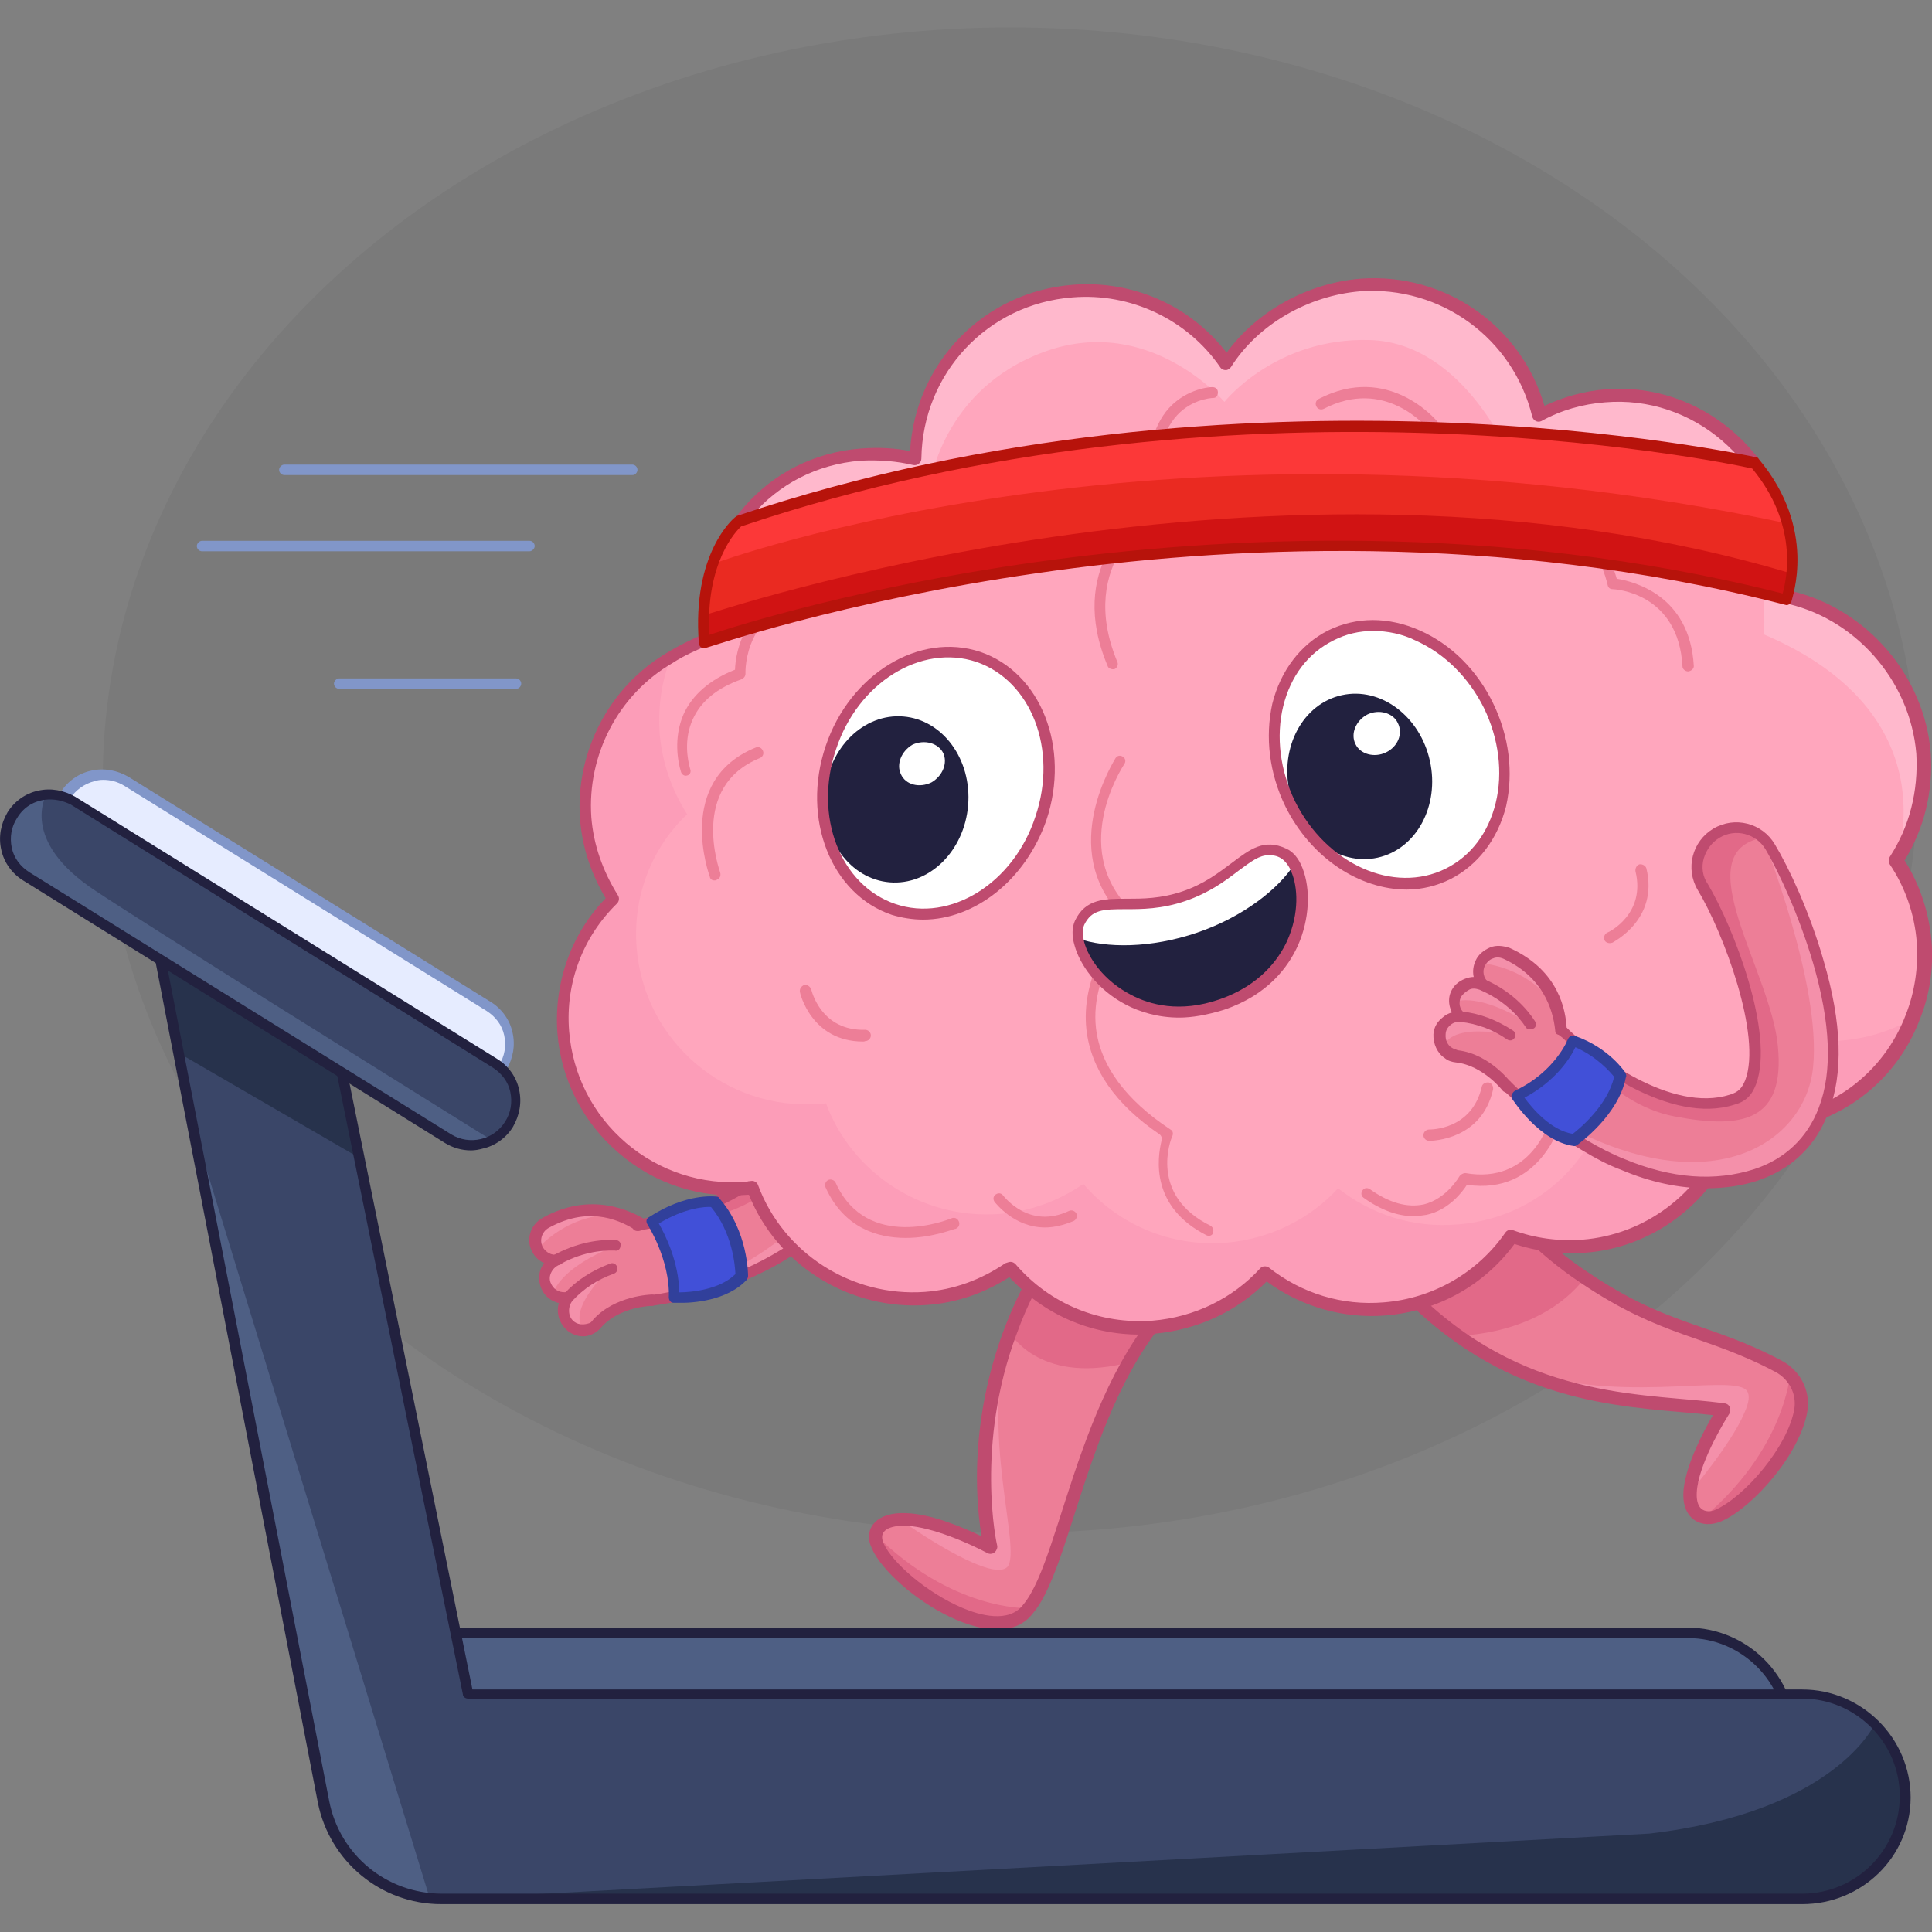
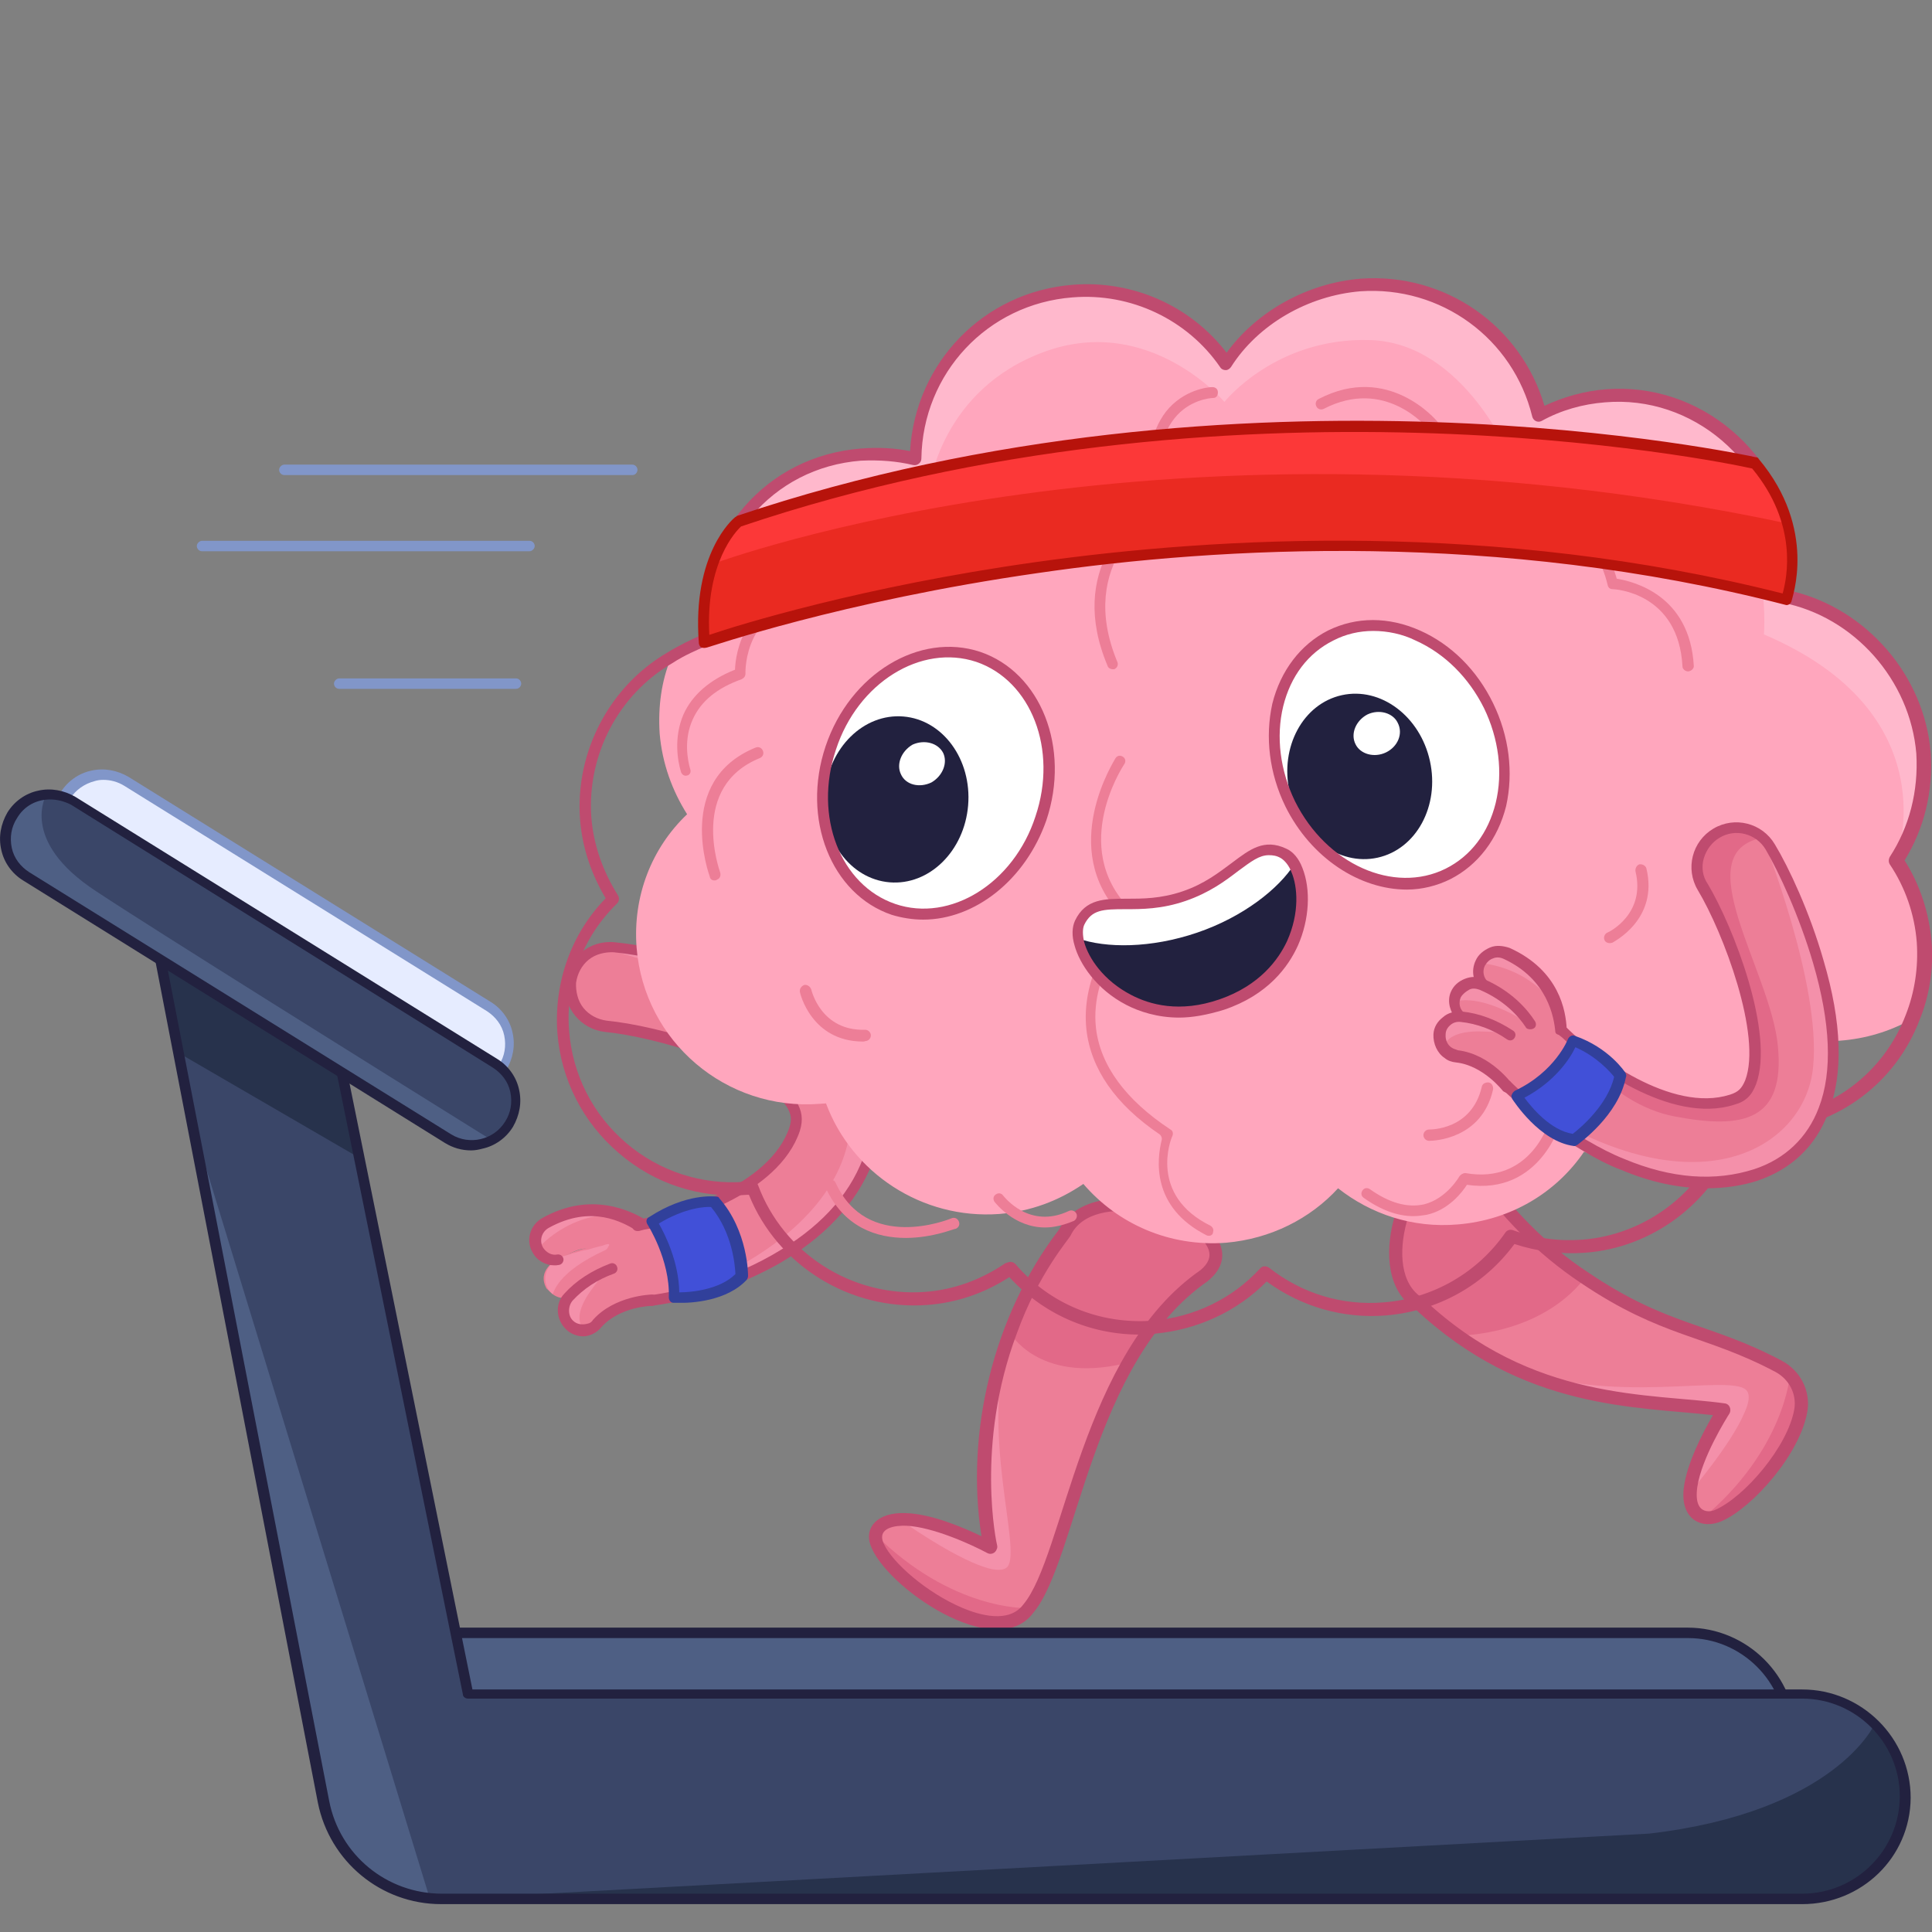
<svg xmlns="http://www.w3.org/2000/svg" id="uuid-a9a042ef-b861-49bf-bfb1-9b516c7da74b" x="0px" y="0px" viewBox="0 0 443.7 443.7" style="enable-background:new 0 0 443.7 443.7;" xml:space="preserve">
  <rect x="0" y="0" width="443.7" height="443.7" fill="#808080" stroke="none" />
  <style type="text/css">	.st0{opacity:5.000000e-02;}	.st1{fill:#ED7E97;}	.st2{fill:#F490AA;}	.st3{fill:#BF4B6F;}	.st4{fill:#E26988;}	.st5{fill:#4E5F84;}	.st6{fill:#22213F;}	.st7{fill:#3A4668;}	.st8{fill:#27324C;}	.st9{fill:#E6ECFF;}	.st10{fill:#8196C9;}	.st11{fill:#FC9DB8;}	.st12{fill:#FFA6BD;}	.st13{fill:#FFB8CC;}	.st14{fill:#FFFFFF;}	.st15{fill:#EA2A21;}	.st16{fill:#D11313;}	.st17{fill:#FC3838;}	.st18{fill:#B7130B;}	.st19{fill:#4150D8;}	.st20{fill:#31409B;}</style>
  <g id="uuid-3bb4532c-12d4-4bf1-9562-f7e819d2c813">
    <g id="uuid-a5fb80ef-7c6d-42d7-ab60-774e1227cd6d">
-       <ellipse class="st0" cx="232" cy="179.2" rx="208.4" ry="172.9" />
      <path class="st1" d="M411.2,315.3c-18.2-10.4-27.7-8.6-47.3-21.8c-8.6-5.8-17.4-13.8-25.3-25.4c-9.5-13.6-26.9,22.6-12.6,31.3   c25.7,24.2,53.1,22.1,70,24.4c-1.9,3-7.5,12.5-7.8,19.1c-0.1,2,0.3,3.9,1.6,5.2c0.3,0.4,0.7,0.6,1.1,0.7   C398.5,350.5,421.5,324.7,411.2,315.3L411.2,315.3z" />
      <path class="st1" d="M200.2,264.8c-3,9.2-9.9,17.2-20,23.3c-2.7,1.6-5.6,3.2-8.8,4.5c-10.5,4.6-20,6-20.4,6.2   c-4.9,0.7-9.6-2.6-10.4-7.5c-0.7-4.9,2.6-9.6,7.5-10.4c4.7-0.7,14.5-3.3,22.6-8.3c5.6-3.3,10.4-7.9,12.2-13.6   c0.7-2.2,0.6-3.9-0.7-5.8c-6.2-9.6-30.6-16.5-42.7-17.8c-5-0.4-8.6-4.9-8.1-9.9c0.4-3.9,3.3-7,6.9-7.9l0,0c1-0.3,2-0.3,3-0.1   c6,0.6,17.1,2.7,27.9,6.8c13.6,5,23.1,11.5,28.2,19.3C201.8,249.9,202.6,257.3,200.2,264.8L200.2,264.8z" />
      <path class="st1" d="M126.2,289.2c4.1,1,5.9-5.7,16.1-0.6c0.1,0-0.7,0.8,5.9-6.8c-7.6-7.6-29.8-3.1-24.9,5.2   C123.9,288.2,125,288.9,126.2,289.2L126.2,289.2z" />
      <path class="st1" d="M126.9,297.2c4.7,3.5,8.2-4.6,17-1.7c2.6-6.5,1.9-4.7,3.3-8.5c-0.1,0-9.1-3.5-19.3,2.3   c-0.1,0.1-4.7,2.4-2.4,6.6C126,296.4,126.5,296.8,126.9,297.2L126.9,297.2z" />
      <path class="st1" d="M134.5,305.6c3,0,5.5-6.6,15.4-6.8c6.2,0,5.9-9,0.1-9c-11.3,0-19.9,8.2-19.3,8.2   C128,300.8,130.3,306,134.5,305.6L134.5,305.6z" />
      <path class="st2" d="M123.3,287c0,0,7.2-9,19.7-8c-4.2-1.4-10.5-2.3-17.8,1.9C122.9,282,122,284.9,123.3,287z" />
      <path class="st2" d="M126.9,297.2c0.3-0.1,0.7-4.9,12.1-10.1c0.6-0.3,0.7-0.9,0.9-1.1c0.1-0.4-0.3-0.4-1.6,0.1   c-0.1,0-1.4,0.3-3.3,0.9l0,0c-0.9,0.1-1.9,0.4-2.9,0.7l0,0c-0.3,0.1-0.7,0.1-1,0.3c-1.4,0.4-3,0.9-4.6,1.3c0.6,0.1,1.2,0.1,1.7,0   c-0.1,0.1-0.4,0.3-0.7,0.4c-2.2,1.3-2.9,4-1.7,6.2C126,296.4,126.5,296.8,126.9,297.2L126.9,297.2z" />
      <path class="st2" d="M134.5,305.6c-3-2.3-0.7-6.8,1.7-9.9l0,0c1.4-2,3-3.5,3-3.6l-6,4.7l0,0l-3.3,2.6c-0.7,1.7-0.3,3.7,1.1,5   C131.9,305.3,133.2,305.7,134.5,305.6L134.5,305.6z" />
      <path class="st3" d="M127.3,290.6c-2,0-4-1.1-5-3c-1.6-2.7-0.6-6.3,2.3-7.9c11.1-6.2,20.3-1.6,23.6,0.4c0.6,0.4,0.1,0.7-0.1,1.3   c-0.4,0.6-1.5,1.4-2.1,1.1c-2.9-1.7-10.1-6-20-0.5c-1.6,0.9-2.2,2.9-1.3,4.5c0.7,1.1,2,1.9,3.3,1.6c0.7-0.1,1.3,0.4,1.4,1   c0.1,0.7-0.4,1.3-1,1.4C127.9,290.6,127.6,290.6,127.3,290.6L127.3,290.6z" />
-       <path class="st3" d="M129.6,299.4c-2,0-4-1.1-5-2.9c-0.7-1.3-1-2.9-0.6-4.5c0.4-1.4,1.3-2.7,2.7-3.5c5.9-3.3,11.2-3.9,14.7-3.7   c0.7,0,1.3,0.6,1.1,1.3c0,0.7-0.6,1.3-1.3,1.1c-3.2-0.1-7.9,0.4-13.2,3.5c-0.7,0.4-1.3,1.1-1.6,2s-0.1,1.7,0.3,2.4   c0.7,1.3,2.2,1.9,3.6,1.6c0.7-0.1,1,0.2,1.2,0.9s-0.9,1.6-1.6,1.7C129.5,299.2,130.1,299.4,129.6,299.4L129.6,299.4z" />
      <path class="st3" d="M133.9,306.9c-1.4,0-2.9-0.6-3.9-1.6c-2.3-2.2-2.6-5.9-0.4-8.2c2.7-3,6.3-5.3,10.5-6.9   c0.7-0.3,1.4,0.1,1.6,0.7c0.3,0.7-0.1,1.4-0.7,1.6c-3.9,1.4-7,3.5-9.5,6.2c-1.1,1.3-1.1,3.5,0.1,4.6c0.9,0.9,2.2,1,3.3,0.7   c0.6-0.1,1-0.4,1.3-0.9c5-5.6,13.4-5.8,13.5-5.8l0,0c0.7,0,1.3,0.6,1.3,1.3s-0.6,1.3-1.3,1.3l0,0c0,0-7.3,0.1-11.6,4.9   C137.5,305.6,135.9,306.9,133.9,306.9L133.9,306.9z" />
-       <path class="st4" d="M178.2,271.8c-11.8,10.9-29.9,8.9-29.9,8.9c4.7-0.7,14.5-3.3,22.6-8.3c5.6-3.3,10.4-7.9,12.2-13.6   c0.7-2.2,0.6-3.9-0.7-5.8c-6.2-9.6-30.6-16.5-42.7-17.8c-5-0.4-8.6-4.9-8.1-9.9c0.4-3.9,3.3-7,6.9-7.9   c-8.1,16.2,25.7,16.7,40.7,25.6C194,252,190,261,178.2,271.8L178.2,271.8z" />
      <path class="st2" d="M200.2,264.8c-3,9.2-9.9,17.2-20,23.3c-2.7,1.6-5.6,3.2-8.8,4.5c-10.5,4.6-20,6-20.4,6.2   c48-15.7,51.2-46.3,36.8-59.2c-14.2-12.8-48.9-21.8-49.4-21.8c1-0.3,2-0.3,3-0.1c6,0.6,17.1,2.7,27.9,6.8   c13.6,5,23.1,11.5,28.2,19.3C201.8,250,202.6,257.3,200.2,264.8L200.2,264.8z" />
      <path class="st3" d="M147.2,299.4c-0.6,0,1.6,0.3,1.4-0.3c-0.1-0.7,0.4-1.6,1.1-1.7c1.1-0.1,11.1-1.6,21.1-5.9   c3-1.3,6-2.9,8.6-4.5c9.9-6,16.5-13.6,19.4-22.7c2.3-7,1.4-14.1-2.6-20.3c-4.9-7.5-14.1-13.8-27.6-18.7c-10.8-3.9-21.6-6-27.6-6.6   c-2-0.1-4.2,0.4-5.8,1.7s-2.6,3.2-2.9,5.3c-0.1,2,0.4,4.2,1.7,5.8s3.2,2.6,5.3,2.9c11.5,1.1,36.8,7.9,43.5,18.4   c1.4,2.3,1.7,4.3,0.9,6.9c-4.9,14.7-27.4,21.4-35.8,22.7l-1.1,0.3c-0.7,0.1-1.4-0.1-1.6-0.9c-0.1-0.7,0.1-1.4,0.9-1.6   c0.4-0.1,1-0.3,1.4-0.3c7.9-1.3,29.3-7.5,33.8-21c0.6-1.9,0.4-3-0.6-4.7c-5.9-9.1-30.3-16.1-41.7-17.2c-5.6-0.6-9.8-5.6-9.2-11.4   c0.6-5.6,5.6-9.8,11.4-9.2c6.2,0.6,17.2,2.7,28.2,6.8c13.9,5.2,23.7,11.8,28.7,19.7c4.4,6.9,5.5,14.7,2.9,22.4   c-3.2,9.5-10.2,17.7-20.6,24c-2.7,1.7-5.8,3.2-8.9,4.6c-10.2,4.5-20.8,5.9-22,6C149.9,299.8,147.3,299.4,147.2,299.4L147.2,299.4z   " />
      <path class="st1" d="M244.5,283.1c-5.8,7.5-9.8,15.2-12.5,22.7c-9.9,26.3-4.6,49.4-4.6,49.4c-0.1,0.3-19.9-10.8-25.7-4.3   c-4.7,7.1,25.8,30,34.5,18.4c9.6-11.4,13.2-57.8,40.4-76.5C289.4,282.3,251.6,268.2,244.5,283.1L244.5,283.1z" />
      <path class="st2" d="M231.8,306c-6.9,23.1,2.9,49.6-0.4,53.8c-0.9,1-2.9,0.9-5.3,0.1c-7.5-2.4-19.4-10.9-19.4-10.9   c7.5-0.4,19.1,5.6,20.7,6.5C227.2,355.4,222,332.3,231.8,306L231.8,306L231.8,306z" />
      <path class="st4" d="M200.9,352.3c-1.1,7.6,26.9,28.3,35.1,17.1c-0.1,0-0.3-0.1-0.3-0.1S218.6,369.9,200.9,352.3L200.9,352.3z" />
      <path class="st4" d="M276.5,292.9c-7.9,6.6-13.9,13.5-18.5,20.3c-19.7,4.5-26.1-7.2-26.1-7.2c2.7-7.5,6.8-15.2,12.5-22.7   C251.6,268.2,289.4,282.3,276.5,292.9z" />
      <path class="st4" d="M363.9,293.6L363.9,293.6c-10.4,13.2-28.7,13.1-28.7,13.1c-3.2-2.2-6.2-4.6-9.2-7.3   c-14.2-8.8,3.2-45,12.6-31.3C346.5,279.7,355.1,287.7,363.9,293.6z" />
      <path class="st2" d="M347.5,313.9c22.4,9,49.6,1.6,53.5,5.3c1,1,0.7,2.9-0.4,5.3c-3,7.2-12.6,18.4-12.6,18.4   c0.3-7.5,7.3-18.5,8.3-20C396.2,322.9,372.8,326,347.5,313.9L347.5,313.9L347.5,313.9z" />
      <path class="st4" d="M390.9,348.8c7.5,1.9,30.6-24.1,20.3-33.5c-0.1,0.1-0.1,0.3-0.1,0.3S410,332.9,390.9,348.8L390.9,348.8z" />
      <path class="st3" d="M208.1,347.5c5.8,0.2,12.9,3.2,17.3,5.3c-3.7-23.6,2.6-50.6,17.8-70.4c6.6-13.1,34-6.1,37.2,3.9   c0.6,2,0.6,4.9-2.9,7.8c0,0-0.1,0-0.1,0.1c-26.8,18.5-30,64.2-40.1,76.2c-8.6,11.6-34.1-6-37.4-15.6   C198.5,350.9,201.4,347.2,208.1,347.5L208.1,347.5z M203,354.6c2,4.3,9.8,11.2,18.1,14.7c3.8,1.6,10.6,3.6,13.9-0.8   c9.4-11.1,13.2-57.8,40.7-76.8c1.8-1.5,2.4-3,1.9-4.6c-2.5-7.7-26.6-14-31.7-3.4c-0.4,0.9-7.4,8.7-12.4,22.6   c-9.6,25.5-4.6,48.4-4.5,48.6c0.1,0.4,0,0.7-0.1,0.9c-0.3,0.9-1.3,1.3-2.1,0.9c-3.9-2.1-12.6-6-18.6-6.3   C205.7,350.3,201.2,350.8,203,354.6L203,354.6z" />
      <path class="st3" d="M386.7,341.7c0.7-5.6,4.3-12.6,6.7-16.7c-17.5-2-43.6-1.1-68.4-24.4c-12.6-8-2.9-34.6,7.3-36.9   c2-0.5,5-0.2,7.5,3.5c7,10.2,15.3,18.7,24.9,25c18.5,12.5,27.7,11.4,44.5,20.3c4.3,2.3,6.6,6.9,5.9,11.5l0,0   c-1.6,9.9-12.6,22.2-19.6,25.3C390.9,351.4,385.8,349,386.7,341.7L386.7,341.7z M332.9,266.6c-7.8,1.8-16.4,25.2-6.2,31.5   c0.1,0,0.2,0.1,0.2,0.2c25.1,23.7,52.1,21.6,69.2,24c1.1,0.1,1.6,1.4,1.1,2.3c-0.7,1.1-6.4,10.2-7.4,16.9c-1,7.2,3.9,5.4,4,5.3   c6.8-2.9,16.9-14.7,18.3-23.3l0,0c0.5-3.4-1.2-6.7-4.3-8.4c-16.4-8.7-26-7.8-44.8-20.5c-9.9-6.6-18.5-15.3-25.7-25.8   C336.2,267.3,334.8,266.2,332.9,266.6L332.9,266.6z" />
      <path class="st5" d="M387.7,422.3l-297.2-8.5c-0.4,0-8.5-14.7-8.5-15.1L79.2,376c0-0.4,0.4-0.9,0.9-0.9h307.7   c13.1,0,23.6,10.5,23.6,23.6l0,0C411.3,411.6,400.7,422.3,387.7,422.3L387.7,422.3z" />
      <path class="st6" d="M387.7,423.4L387.7,423.4l-297.2-8.5l0,0c-0.9,0-1,0-5.5-8c-4.3-7.6-4.3-8-4.3-8.3L77.9,376   c0-1.3,0.9-2.2,2-2.2h307.7c13.6,0,24.9,11.1,24.9,24.9S401.4,423.4,387.7,423.4L387.7,423.4z M91.1,412.5l296.6,8.5   c12.4,0,22.4-10.1,22.4-22.4s-10.1-22.4-22.4-22.4H80.5l2.7,22.1C83.8,399.8,89.7,410.3,91.1,412.5L91.1,412.5z" />
      <path class="st7" d="M437.5,412.6c0,13.1-10.6,23.6-23.6,23.6H101.3c-0.9,0-1.7,0-2.7-0.1C86.5,435,76.6,426,74.2,414L43.8,257.4   l-3-15.7l-4.2-21.3l40.1,18.1l5.5,27.3l25,123.1h306.4c6.5,0,12.4,2.6,16.7,6.9C434.7,400.1,437.4,406,437.5,412.6L437.5,412.6z" />
      <polygon class="st8" points="82.5,265.9 41,241.8 36.9,220.5 77,238.6   " />
      <path class="st8" d="M437.5,412.6c0,13.1-10.6,23.6-23.6,23.6H101.3l277.5-15.1c42.7-5,51.7-25.1,51.7-25.1   C434.7,400.1,437.4,406,437.5,412.6L437.5,412.6z" />
      <path class="st5" d="M98.7,436c-12.1-1.1-22-10.1-24.4-22.1L44,257.4L98.7,436z" />
      <path class="st6" d="M413.9,437.3H101.3c-13.8,0-25.6-9.8-28.3-23.3L35.7,220.8c-0.1-0.4,0.1-0.9,0.4-1.1s0.9-0.3,1.3-0.1   l40.1,18.1c0.3,0.1,0.6,0.4,0.7,0.9L108.5,388h305.4c13.6,0,24.9,11.1,24.9,24.9C438.7,426.6,427.5,437.3,413.9,437.3L413.9,437.3   z M38.5,222.6l37.1,191c2.4,12.4,13.2,21.3,25.9,21.3h312.4c12.4,0,22.4-10.1,22.4-22.4s-10.1-22.4-22.4-22.4H107.5   c-0.6,0-1.2-0.4-1.2-1L75.9,239.4L38.5,222.6L38.5,222.6z" />
      <path class="st9" d="M101.5,248.5l-83.2-51.7c-4.7-3-6.3-9.3-3.3-14.1l0,0c3-4.7,9.3-6.3,14.1-3.3l83.2,51.7   c4.7,3,6.3,9.3,3.3,14.1l0,0C112.5,250,106.2,251.4,101.5,248.5L101.5,248.5z" />
      <path class="st10" d="M106.8,251.2c-2,0-4.2-0.6-6-1.7l-83.2-51.7c-5.3-3.3-7-10.4-3.7-15.8c1.6-2.6,4.2-4.4,7-5   c3-0.7,6-0.1,8.6,1.4l83.2,51.7c2.6,1.6,4.4,4.2,5,7c0.7,3,0.1,6-1.4,8.6C114.4,249.2,110.7,251.2,106.8,251.2L106.8,251.2z    M23.7,179.1c-0.7,0-1.4,0.1-2,0.3c-2.3,0.6-4.3,2-5.6,4s-1.7,4.4-1.1,6.8c0.6,2.3,2,4.3,4,5.6l83.2,51.7l0,0   c2,1.3,4.4,1.7,6.8,1.1s4.3-2,5.6-4c1.3-2,1.7-4.4,1.2-6.8s-2-4.3-4-5.6l-83.2-51.7C27,179.5,25.3,179.1,23.7,179.1L23.7,179.1z" />
      <path class="st7" d="M117,258.1c-1,1.6-2.4,2.9-4,3.7c-1.4,0.7-3,1.1-4.6,1.1c-1.9,0-3.7-0.4-5.3-1.6L6.2,201.2   c-4.7-3-6.3-9.3-3.3-14.1c1.7-2.9,4.7-4.4,7.8-4.7h0.9c1.9,0,3.7,0.4,5.3,1.6l96.9,60.2C118.4,247.1,120,253.3,117,258.1   L117,258.1z" />
      <path class="st5" d="M113,261.9c-1.4,0.7-3,1.1-4.6,1.1c-1.9,0-3.7-0.4-5.3-1.6L6.2,201.2c-4.7-3-6.3-9.3-3.3-14.1   c1.7-2.9,4.7-4.4,7.8-4.7c0,0-6.5,10.6,11.4,22.3C34.9,213.2,86.2,245.2,113,261.9L113,261.9z" />
      <path class="st6" d="M108.2,264.2c-2.2,0-4.2-0.6-6-1.7L5.3,202.2c-2.6-1.6-4.4-4.2-5-7c-0.7-3-0.1-6,1.4-8.6c1.6-2.6,4.2-4.4,7-5   c3-0.7,6-0.1,8.6,1.4l96.9,60.2c2.6,1.6,4.4,4.2,5,7c0.7,3,0.1,6-1.4,8.6c-1.6,2.6-4.2,4.4-7,5C110.1,264,109.1,264.2,108.2,264.2   L108.2,264.2z M11.5,183.6c-3,0-5.9,1.4-7.6,4.3c-1.3,2-1.7,4.4-1.2,6.8s2,4.3,4,5.6l96.9,60.2l0,0c4.2,2.6,9.8,1.3,12.4-2.9   c1.3-2,1.7-4.4,1.2-6.8s-2-4.3-4-5.6l-96.9-60.4C14.7,184,13.1,183.6,11.5,183.6z" />
-       <path class="st11" d="M129.5,237c1.7,21.6,20.6,37.7,42.1,35.9c0.4,0,1-0.1,1.4-0.1c5.9,16,22,26.7,39.8,25.4   c7.2-0.6,13.6-3,19.3-6.9c7.9,9.2,19.8,14.5,32.8,13.5c10.2-0.9,19.3-5.5,25.7-12.5c7.5,5.9,17.1,9.2,27.5,8.3   c12.2-1,22.6-7.3,29-16.7c5.2,1.9,10.8,2.7,16.7,2.3c15.4-1.1,28-11.2,33.3-24.7c0.4-1,0.7-2.2,1.1-3.2l0,0c1,0.1,2.2,0.1,3.3,0.3   c1.6,0,3,0,4.6-0.1c15.5-1.3,28.2-11.2,33.3-24.9c2.2-5.3,3-11.2,2.6-17.2c-0.6-6.9-2.9-13.4-6.5-18.7c4.6-7,6.9-15.5,6.3-24.6   c-1.4-18-14.8-32.1-31.6-35.4c0.7-3.4,1-7.2,0.7-10.9c-1.7-21.6-20.5-37.7-42.1-35.9c-5.5,0.4-10.6,2-15.2,4.5   c-4.5-18.4-21.7-31.3-41.1-29.9c-12.8,1-24.4,8.1-30.9,18.1l0,0c-7.6-11.1-20.8-17.8-35.2-16.7c-20.4,1.6-35.8,18.5-36.1,38.5   c-4-1-8.2-1.3-12.5-1c-21.6,1.7-37.6,20.5-35.9,42.1c0,0.3,0,0.6,0.1,1c-2.9,0.9-5.8,2.2-8.2,3.6c-12.5,7.3-20.4,21.4-19.3,36.8   c0.6,6.9,2.9,13.1,6.3,18.5C132.9,214.4,128.6,225.3,129.5,237L129.5,237z" />
      <path class="st12" d="M146.2,217.6c1.7,21.6,20.6,37.6,42.1,35.9c0.4,0,1-0.1,1.4-0.1c5.9,15.9,22,26.7,39.8,25.4   c7.2-0.6,13.6-3,19.3-6.9c7.9,9.2,19.8,14.5,32.8,13.5c10.2-0.9,19.3-5.5,25.7-12.5c7.5,5.9,17.1,9.2,27.5,8.3   c12.2-1,22.6-7.3,29-16.7c5.2,1.9,10.8,2.7,16.7,2.3c6.2-0.4,11.8-2.3,16.7-5.3c1.6-0.9,3-1.9,4.5-3c6.3-5,11.1-11.9,13.4-19.7   l0,0c2.9,0.3,5.8,0.4,8.6,0.1c5.8-0.6,11.2-2.4,16-5.2c2.2-5.3,3-11.2,2.6-17.2c-0.6-6.9-2.9-13.4-6.5-18.7l0,0   c4.6-7,6.9-15.5,6.3-24.6c-1.4-18-14.8-32.1-31.6-35.4c0.7-3.4,1-7.2,0.7-10.9c-1.7-21.6-20.5-37.7-42.1-35.9   c-5.5,0.4-10.6,2-15.2,4.4c-4.5-18.4-21.7-31.3-41.1-29.9c-12.8,1-23.6,8.1-30,18.1h-0.9c-7.6-11.1-20.8-17.8-35.2-16.7   c-20.4,1.6-35.8,18.5-36.1,38.5c-4-1-8.2-1.3-12.5-1c-21.6,1.7-37.6,20.5-35.9,42.1l0,0c0,0.3,0,0.6,0.1,1   c-2.9,0.9-5.8,2.2-8.2,3.6c-2.2,5.3-3,11.2-2.6,17.4c0.6,6.9,2.9,13.1,6.3,18.5C149.6,194.8,145.3,205.9,146.2,217.6L146.2,217.6z   " />
      <path class="st13" d="M161.7,146.6c9.8-43.1,51.7-34.6,51.7-34.6s2.7-22.7,26.7-31.3s41.1,11.6,41.1,11.6s11.8-14.9,33.5-14.2   s32.5,27.6,32.5,27.6s17.8-7.8,39.1,1.3c21.4,9.2,18.8,38.7,18.8,38.7c42.8,18.2,30.5,51.6,30.3,52c4.6-7,6.9-15.5,6.3-24.6   c-1.4-18-14.8-32.1-31.6-35.4c0.7-3.4,1-7.2,0.7-10.9c-1.7-21.6-20.5-37.7-42.1-35.9c-5.5,0.4-10.6,2-15.2,4.4   C349,76.9,331.8,64,312.4,65.4c-12.8,1-23.6,8.1-30,18.1h-0.9c-7.6-11.1-20.8-17.8-35.2-16.7c-20.4,1.6-35.8,18.5-36.1,38.5   c-4-1-8.2-1.3-12.5-1C176.1,106.2,160,125.1,161.7,146.6L161.7,146.6z" />
      <path class="st3" d="M261.7,306.5c-11.4,0-22.1-4.7-29.9-13.2c-5.7,3.7-12.1,5.9-18.9,6.4c-17.7,1.3-34.4-9.1-40.9-25.3   c-0.1,0-0.3,0-0.4,0c-10.8,0.9-21.3-2.5-29.5-9.6c-8.2-7-13.3-16.9-14.1-27.7l0,0c-0.8-11.5,3.2-22.7,11.1-30.8   c-3.4-5.7-5.4-11.8-5.9-18.2c-1.1-15.4,6.7-30.4,20-38.2c2.9-1.8,5.8-3.1,7.3-3.8c-0.2-23.3,15.4-41.4,37.3-43.1   c4-0.3,7.7-0.1,11.2,0.6c1.2-20.3,16.9-36.6,37.4-38.2c13.7-1.1,27,4.8,35.3,15.6c7-9.6,18.6-16,30.8-17   c19.4-1.4,36.8,10.8,42.2,29.2c4.5-2.1,9.2-3.4,14.1-3.8c21.7-1.7,40.9,14.6,43.7,37.2c0.3,3.5-0.2,6.2-0.8,9.2   c17,4.1,30.3,19.4,31.7,37.1c0.6,8.9-1.5,17.4-6,24.7c3.5,5.5,5.6,11.9,6.2,18.6c0.5,6.3-0.5,12.5-2.7,17.9   c-5.5,14.6-18.8,24.5-34.6,25.8c-1.6,0.1-3.1,0.1-4.7,0.1c-0.1,0-0.1,0-0.2,0c-0.5-0.1-1-0.1-1.5-0.1c-0.2,0-0.4,0-0.6,0   c0,0.1-0.1,0.3-0.1,0.5c-0.2,0.6-0.4,1.1-0.6,1.7c-5.7,14.4-19.3,24.5-34.6,25.6c-5.5,0.4-11-0.3-16.2-2   c-7,9.5-17.6,15.4-29.5,16.4c-9.8,0.8-19.5-2-27.4-7.8c-6.8,6.9-15.9,11.1-25.8,12C263.9,306.4,262.8,306.5,261.7,306.5   L261.7,306.5z M232.1,289.8c0.4,0,0.8,0.2,1.1,0.5c7.9,9.2,19.4,13.9,31.5,13c9.6-0.8,18.4-5.1,24.7-12c0.5-0.6,1.4-0.6,2-0.2   c7.6,6,16.9,8.8,26.4,8c11.3-0.9,21.5-6.8,27.9-16c0.4-0.6,1.1-0.8,1.7-0.6c5.2,1.9,10.6,2.6,16,2.2c14.2-1.1,26.8-10.4,32-23.8   c0.2-0.5,0.4-1,0.5-1.5c0.2-0.6,0.4-1.1,0.6-1.7c0.3-0.6,0.9-1,1.6-0.9c0.5,0.1,1,0.1,1.5,0.1s1.1,0.1,1.6,0.1   c1.5,0,2.9,0,4.4-0.1c14.7-1.2,27-10.4,32.1-23.9c2-5.1,2.9-10.8,2.5-16.6c-0.5-6.5-2.7-12.7-6.2-17.9c-0.3-0.5-0.3-1.1,0-1.7   c4.5-6.9,6.6-15.1,6.1-23.7c-1.4-16.9-14.3-31.5-30.8-34.7c-0.4-0.1-0.7-0.3-1-0.6s-0.3-0.7-0.2-1.1v-0.2c0.7-3.3,1.3-6.1,1-9.6   c-2.6-21-20.4-36.2-40.5-34.5c-5.1,0.4-10.1,1.8-14.6,4.3c-0.4,0.2-0.9,0.2-1.3,0s-0.7-0.6-0.8-1c-4.4-18-21-30.1-39.5-28.8   c-12,1-23.5,7.6-29.7,17.4c-0.3,0.4-0.7,0.7-1.2,0.7s-1-0.2-1.3-0.7c-7.5-10.9-20.5-17.1-33.9-16c-19.5,1.5-34.4,17.4-34.7,37   c0,0.5-0.2,0.9-0.6,1.2s-0.8,0.4-1.3,0.3c-3.8-0.9-7.7-1.2-12-1c-20.4,1.6-34.9,18.7-34.5,40.6c0,0.1,0,0.1,0,0.2   c0,0.1,0,0.1,0,0.2c0.1,1.1-0.8,1.5-1.6,1.8c-1.3,0.6-4.3,1.8-7.2,3.7c-12.4,7.2-19.6,21.1-18.6,35.4c0.5,6.3,2.6,12.3,6.1,17.9   c0.4,0.6,0.3,1.4-0.2,1.9c-7.8,7.6-11.9,18.2-11,29.3c0.8,10,5.4,19.1,13.1,25.7c7.6,6.5,17.4,9.7,27.4,8.9c0.2,0,0.4,0,0.6-0.1   c0.3,0,0.6-0.1,0.9-0.1c0.6,0,1.2,0.4,1.4,1c5.8,15.6,21.5,25.7,38.3,24.5c6.7-0.5,12.9-2.8,18.5-6.6   C231.5,289.9,231.8,289.8,232.1,289.8L232.1,289.8z M163.2,147.6L163.2,147.6L163.2,147.6z M163.4,146.5L163.4,146.5L163.4,146.5   L163.4,146.5z" />
      <path class="st1" d="M277.1,283.7c-12.8-6.5-11.4-17.5-10.3-21.9c0.1-0.5-0.1-1-0.5-1.3c-10.2-6.9-15.8-15.1-16.8-24.1   c-1.2-11.3,5.2-20.7,8.2-24.5c0.4-0.5,0.3-1.1-0.1-1.6c-14.9-15.4-1.5-35.9-1.4-36.2c0.4-0.6,1.1-0.7,1.7-0.3s0.7,1.1,0.3,1.7   c-0.6,0.9-13.2,20.4,2.6,34.5c0.3,0.3,0.4,0.6,0.4,0.9s-0.1,0.7-0.4,0.9c-0.1,0.1-10.6,11.1-9.1,24.3c1,8.6,6.8,16.5,17.1,23.3   c0.6,0.3,0.7,1,0.4,1.6c-0.3,0.6-5.4,13.5,8.8,20.5c0.5,0.3,0.8,0.9,0.6,1.4l0,0C278.6,283.7,277.8,284,277.1,283.7L277.1,283.7z" />
      <path class="st1" d="M239.3,123.9c-8.1,3.6-15.9,3.4-17.7-0.3c-1.6-3.7,3.6-9.6,11.6-13.2s15.9-3.4,17.7,0.3   C252.6,114.4,247.5,120.3,239.3,123.9z" />
      <path class="st3" d="M228.4,127.8h-0.3c-3.9,0-6.6-1.3-7.6-3.6c-1-2.3-0.1-5.2,2.4-8.1c2.3-2.6,5.9-5,9.9-6.9   c8.9-3.9,17.4-3.6,19.4,0.9s-3.4,10.9-12.4,14.9l0,0C235.8,126.8,231.8,127.8,228.4,127.8L228.4,127.8z M244.3,109.1   c-2.9,0-6.5,0.7-10.5,2.6c-3.7,1.7-7,3.9-9.1,6.2c-1.9,2-2.6,4-2,5.3s2.4,2,5.3,2.2c3.2,0,6.9-0.9,10.8-2.6l0,0   c7.9-3.6,12.2-8.9,11.1-11.5C249.2,109.8,247.2,109.1,244.3,109.1L244.3,109.1z" />
      <path class="st1" d="M312,118c-8.5-2.7-14.2-8.2-12.9-12.1s9.2-4.7,17.5-1.9c8.5,2.7,14.2,8.2,12.9,12.1   C328.2,119.9,320.3,120.8,312,118z" />
      <path class="st3" d="M321.3,120.9c-3,0-6.3-0.6-9.8-1.7l0,0c-9.2-3-15.2-9.1-13.6-13.7s9.9-5.8,19.1-2.7c4.2,1.4,8,3.4,10.5,5.9   c2.9,2.6,3.9,5.3,3.2,7.8c-0.7,2.3-3.3,3.9-7.2,4.3C322.8,120.9,322.1,120.9,321.3,120.9L321.3,120.9z M312.4,116.7   c3.9,1.3,7.8,1.9,10.9,1.4c2.7-0.3,4.6-1.3,5-2.6c0.4-1.3-0.4-3.2-2.4-5c-2.3-2.2-5.8-4-9.6-5.3c-8.3-2.7-15.1-1.6-16,1.2   C299.3,109.1,304.1,114,312.4,116.7L312.4,116.7z" />
      <path class="st1" d="M329,98.9c-0.4,0-0.7-0.1-1-0.4c-0.4-0.4-9.9-11.9-24-4.6c-0.6,0.3-1.4,0.1-1.7-0.6c-0.3-0.6-0.1-1.4,0.6-1.7   c16-8.3,27,5,27.2,5.2c0.4,0.6,0.3,1.3-0.1,1.7C329.4,98.9,329.2,98.9,329,98.9L329,98.9z" />
      <path class="st1" d="M328.2,262L328.2,262c-0.7,0-1.3-0.6-1.3-1.3s0.6-1.3,1.3-1.3l0,0c0.4,0,9.8,0.1,12.1-9.8   c0.1-0.7,0.9-1.1,1.6-1s1.1,0.9,1,1.6C340.3,261.7,329.2,262,328.2,262L328.2,262z" />
      <path class="st1" d="M240,281.9c-7.2,0-11.5-5.8-11.6-5.9c-0.4-0.6-0.3-1.3,0.3-1.7c0.6-0.4,1.3-0.3,1.7,0.3l0,0   c0.3,0.3,6,7.8,15.1,3.5c0.6-0.3,1.4,0,1.7,0.6s0,1.4-0.6,1.7C244.2,281.4,242,281.9,240,281.9L240,281.9z" />
      <path class="st1" d="M369.6,216.6c-0.4,0-1-0.3-1.1-0.7c-0.3-0.6,0-1.4,0.6-1.7l0,0c0.4-0.1,8.9-4.3,6.5-14.1   c-0.1-0.7,0.3-1.4,0.9-1.6c0.7-0.1,1.4,0.3,1.6,0.9c2.9,11.9-7.8,17-7.8,17.1C369.9,216.6,369.8,216.6,369.6,216.6L369.6,216.6z" />
      <path class="st1" d="M198.2,239.2c-11.9,0-14.5-11.2-14.5-11.4c-0.1-0.7,0.3-1.3,1-1.6c0.7-0.1,1.3,0.3,1.6,1   c0.1,0.4,2.3,9.6,12.4,9.3l0,0c0.7,0,1.3,0.6,1.3,1.3s-0.6,1.3-1.3,1.3C198.5,239.2,198.3,239.2,198.2,239.2L198.2,239.2z" />
      <path class="st1" d="M387.7,154.2c-0.7,0-1.3-0.6-1.3-1.1c-0.9-17-15.5-17.8-16.1-17.8s-1-0.4-1.1-1c-1.4-5.8-4.2-9.8-8.2-11.9   c-5.8-3.3-12.4-1.4-12.4-1.3c-0.7,0.1-1.4-0.1-1.6-0.9c-0.1-0.7,0.1-1.4,0.9-1.6c0.3-0.1,7.6-2.2,14.4,1.6c4.3,2.4,7.3,6.8,9,12.7   c3.6,0.6,16.8,3.6,17.7,20.1C389,153.5,388.5,154.1,387.7,154.2L387.7,154.2L387.7,154.2z" />
      <path class="st1" d="M157.8,178.1c-0.6,0.2-1.2-0.2-1.4-0.8c-0.7-2.3-1.8-7.8,0.6-13.3c2-4.4,6-7.9,11.8-10.2   c0.1-3.7,2-17,18.5-19.3c0.7-0.1,1.3,0.4,1.4,1.1s-0.4,1.3-1.1,1.4c-16.8,2.3-16.4,17-16.4,17.7c0,0.6-0.3,1-0.9,1.3   c-5.6,2-9.3,5-11.2,9.2c-2.1,4.6-1.2,9.3-0.6,11.4C158.8,177.3,158.4,178,157.8,178.1L157.8,178.1L157.8,178.1z" />
      <path class="st1" d="M324.6,279.3c-3.6,0-7.5-1.4-11.4-4.2c-0.6-0.4-0.7-1.1-0.3-1.7c0.4-0.6,1.1-0.7,1.7-0.3   c4.5,3.2,8.6,4.3,12.4,3.5c5.3-1.3,8.2-6.5,8.2-6.5c0.3-0.4,0.9-0.7,1.3-0.7c15.2,2.7,19.4-11.9,19.5-12.5   c0.1-0.7,0.9-1.1,1.6-0.9c0.7,0.1,1.1,0.9,0.9,1.6c0,0.1-4.7,17-21.6,14.5c-1.1,1.7-4.2,5.8-9.3,6.9   C326.8,279.1,325.8,279.3,324.6,279.3L324.6,279.3z" />
      <path class="st1" d="M208,284.3c-6.5,0-14.2-2.3-18.4-11.6c-0.3-0.6,0-1.4,0.6-1.7c0.6-0.3,1.4,0,1.7,0.6   c7.2,16,25.9,8.5,26.6,8.2c0.7-0.3,1.4,0,1.7,0.7s0,1.4-0.7,1.7C219.3,282.1,214.3,284.3,208,284.3L208,284.3z" />
      <path class="st1" d="M164.1,202.2c-0.6,0-1-0.3-1.1-0.9c-0.1-0.3-8.1-22,10.5-29.6c0.7-0.3,1.4,0,1.7,0.7s0,1.4-0.7,1.7   c-16.2,6.6-9.3,25.6-9.1,26.3s-0.1,1.4-0.7,1.6C164.4,202.2,164.3,202.2,164.1,202.2z" />
      <path class="st1" d="M255.5,153.7c-0.4,0-1-0.3-1.1-0.7c-9.5-22.4,6-34.6,9.8-37.2c-1.4-9.3-0.1-16.5,3.6-21.3   c4-5,9.6-5.6,10.6-5.6c0.7,0,1.3,0.4,1.3,1.2s-0.4,1.3-1.1,1.3l0,0c-0.6,0-5.5,0.4-8.9,4.7s-4.5,11.1-3,20.1   c0.1,0.6-0.1,1-0.6,1.3c-0.7,0.4-19.1,11.4-9.5,34.5c0.3,0.6,0,1.4-0.7,1.7C256,153.7,255.8,153.7,255.5,153.7L255.5,153.7z" />
      <path class="st14" d="M342,162c7.5,15.1,3.3,32.5-9.3,38.7c-12.6,6.2-28.9-1-36.4-16.1s-3.3-32.5,9.3-38.7   C318.3,139.7,334.6,146.9,342,162L342,162z" />
      <ellipse transform="matrix(0.977 -0.215 0.215 0.977 -31.037 71.43)" class="st6" cx="312.2" cy="178.1" rx="16.5" ry="19.1" />
      <path class="st14" d="M311.3,170.9c1.1,2.3,4.3,3.2,7,1.9s4-4.3,2.7-6.8c-1.1-2.3-4.3-3.2-7-1.9   C311.4,165.5,310.1,168.5,311.3,170.9z" />
      <path class="st14" d="M190.7,171.6c-5.3,15.9,1.1,32.6,14.4,37.1c13.4,4.4,28.4-4.9,33.9-20.8c5.3-15.9-1.1-32.6-14.4-37.1   C211.3,146.3,196.2,155.7,190.7,171.6z" />
      <ellipse transform="matrix(8.211433e-02 -0.997 0.997 8.211433e-02 5.941 373.697)" class="st6" cx="205.8" cy="183.6" rx="19.1" ry="16.5" />
      <path class="st14" d="M216.6,172.9c1.1,2.3-0.1,5.3-2.7,6.8c-2.7,1.3-5.9,0.6-7-1.9c-1.1-2.3,0.1-5.3,2.7-6.8   C212.3,169.8,215.4,170.6,216.6,172.9z" />
      <path class="st3" d="M212,211.2c-2.4,0-4.9-0.4-7.2-1.1c-13.9-4.7-20.8-22-15.2-38.7l0,0c5.6-16.7,21.6-26.3,35.5-21.7   c13.9,4.7,20.8,22,15.2,38.7C235.5,202.1,223.9,211.2,212,211.2L212,211.2z M192,172.1c-5.2,15.4,1,31.2,13.6,35.5   s27.2-4.7,32.2-20.1c5.2-15.4-1-31.2-13.6-35.5C211.5,147.8,197,156.8,192,172.1L192,172.1z" />
      <path class="st3" d="M323.1,204.3c-10.8,0-22-7.2-27.9-19.1c-3.7-7.6-4.7-15.9-3-23.6c1.9-7.6,6.5-13.6,12.8-16.8   c6.5-3.2,13.9-3.2,21.1,0s13.1,9.1,16.8,16.7c3.7,7.6,4.7,15.9,3,23.6c-1.9,7.6-6.5,13.6-12.8,16.8   C330.1,203.4,326.6,204.3,323.1,204.3L323.1,204.3z M315.4,144.9c-3.2,0-6.3,0.7-9.2,2.2c-5.8,2.9-9.8,8.2-11.5,15.1   c-1.7,7-0.7,14.8,2.7,21.8c7.2,14.5,22.7,21.4,34.6,15.5c5.8-2.9,9.8-8.2,11.5-15.1c1.7-7,0.7-14.8-2.7-21.8l0,0   c-3.5-7-9-12.5-15.7-15.5C322.1,145.6,318.6,144.9,315.4,144.9z" />
      <path class="st1" d="M403.4,269.9c-9.3,3-19.7,2.2-30.6-2.3c-2.9-1.1-5.9-2.6-8.8-4.3c-9.9-5.8-16.8-12.5-17.1-12.8   c-3.6-3.6-3.6-9.2,0-12.8c3.5-3.6,9.2-3.6,12.8-0.1c3.5,3.4,11.4,9.6,20,13.2c6,2.4,12.5,3.6,18.2,1.9c2.2-0.7,3.5-1.9,4.2-4   c4-10.6-4.9-34.5-10.9-44.8c-2.6-4.3-1.1-9.9,3.2-12.4c3.5-2,7.6-1.6,10.5,0.9l0,0c0.7,0.6,1.4,1.4,2,2.3   c3.2,5.3,7.9,15.4,11.1,26.4c4,14.1,4.5,25.4,1.1,34.1C416.3,262.5,410.9,267.5,403.4,269.9L403.4,269.9z" />
      <path class="st1" d="M339.9,224.9c0.3,0.6,0.6,1,1,1.4s0.9,0.7,1.3,0.9c0.9,0.4,1.7,0.9,2.3,1.3l0,0c0.9,0.6,1.6,1.3,2.3,1.9l0,0   c1.1,1.1,1.9,2.4,2.3,3.4c0.7,1.9,0.7,3.3,0.7,3.7l0,0l3.2,0.3l5.9,0.4c0-0.3,0.1-2.7-0.7-6c-1.3-4.2-4.3-9.8-12.1-13.2   c-2.3-1-5,0-6,2.3C339.3,222.5,339.3,223.8,339.9,224.9L339.9,224.9z" />
      <path class="st1" d="M333.8,230.1c0,1.3,0.6,2.7,1.7,3.6c0.3,0.3,0.7,0.4,1,0.6c0.4,0.1,0.9,0.4,1.3,0.6c1,0.6,2,1.1,2.7,1.7   c3.5,2.7,4.5,5.6,4.6,6l5.6-1.4l3.2-0.9c0-0.1-0.3-1.1-1-2.7c-0.6-1.1-1.3-2.4-2.4-3.9c-0.3-0.4-0.7-0.9-1-1.3   c-1.4-1.6-3.3-3.3-5.8-4.7c-0.9-0.6-1.9-1-2.9-1.6c-0.3-0.1-0.4-0.1-0.7-0.3c-2.3-1-5,0-6,2.3C334,229,333.8,229.5,333.8,230.1   L333.8,230.1z" />
      <path class="st1" d="M331.5,241.3L331.5,241.3c0.3,0.3,0.6,0.4,0.9,0.7c0.6,0.4,1.3,0.7,2,0.7c7,0.7,11.6,6.9,11.6,7   c1.4,2,4.3,2.4,6.3,1s2.4-4.3,1-6.3c-0.1-0.1-1-1.4-2.7-3c-1.4-1.3-3.3-2.9-5.6-4.3l0,0c-2.7-1.6-6-3-9.8-3.3h-0.1   c-0.6,0-1.1,0-1.7,0.1c-1.7,0.4-3.2,2-3.3,3.9C330.3,239,330.7,240.3,331.5,241.3L331.5,241.3z" />
      <path class="st2" d="M339.9,221.2c0,0,11.5,0.4,18.1,11.1c-1.3-4.2-4.3-9.8-12.1-13.2C343.6,217.9,340.9,218.9,339.9,221.2   L339.9,221.2z" />
      <path class="st2" d="M333.8,230.1c0.3,0.1,4.5-2.3,15.2,3.7c0.6,0.3,1.1,0.1,1.4,0c0.4-0.1,0.1-0.6-1-1.3c-0.1-0.1-1.1-1-2.6-2.3   l0,0c-0.7-0.6-1.4-1.1-2.3-1.9l0,0c-0.3-0.1-0.6-0.4-0.9-0.7c-1.1-1-2.4-2-3.9-3c0.3,0.6,0.6,1,1,1.4c-0.3-0.1-0.4-0.1-0.7-0.3   c-2.3-1-5,0-6,2.3C334,229,333.8,229.5,333.8,230.1L333.8,230.1z" />
      <path class="st2" d="M331.5,241.3c0-3.7,5-4.6,8.9-4.4l0,0c2.4,0,4.6,0.3,4.7,0.3l-7.3-2.2l0,0l-4.2-1.1c-1.7,0.4-3.2,2-3.3,3.9   C330.3,239,330.7,240.3,331.5,241.3z" />
      <path class="st3" d="M358.7,237.7c-0.7,0-1.4-0.1-1.5-0.7c-0.3-3.3-1.7-12.1-11.9-16.8c-0.9-0.4-1.7-0.4-2.4-0.1   c-0.9,0.3-1.4,0.9-1.9,1.7c-0.6,1.3-0.3,2.7,0.7,3.7c0.4,0.4,0.6,1.3,0,1.7c-0.4,0.4-1.3,0.6-1.7,0c-1.7-1.7-2.2-4.3-1.1-6.6   c0.6-1.4,1.9-2.4,3.3-3s3-0.4,4.5,0.1c11.5,5.2,12.9,14.6,13.1,18.5C359.6,236.9,359.6,237.6,358.7,237.7   C358.8,237.7,358.8,237.7,358.7,237.7L358.7,237.7z" />
      <path class="st3" d="M350.4,235.9c-1.7-2.6-5-6.2-10.6-8.6c-0.9-0.3-1.7-0.4-2.4,0s-1.4,0.9-1.9,1.7c-0.6,1.3-0.3,2.9,0.9,3.7   c0.6,0.4,0.6,1.3,0.1,1.7c-0.4,0.6-1.7,0-2.1-0.4c-1.2-1.4-2.2-3.9-1.2-6.2c0.6-1.4,1.7-2.4,3.2-3s3-0.6,4.5,0.1   c6.2,2.7,9.8,6.8,11.6,9.6c0.4,0.6,0.3,1.4-0.3,1.7C351.5,236.6,350.5,236.3,350.4,235.9L350.4,235.9z" />
      <path class="st3" d="M346.2,251c-0.4,0-1-0.4-1-0.4s-4.5-5.9-10.8-6.6c-1-0.1-1.9-0.4-2.6-1c-1.7-1.1-2.7-3.3-2.6-5.5   c0.1-1.6,0.9-2.9,2.2-3.9c1.1-1,2.7-1.4,4.3-1.3c4,0.4,8,1.9,11.8,4.4c0.6,0.4,0.7,1.1,0.3,1.7s-1.1,0.7-1.7,0.3   c-3.3-2.3-6.9-3.6-10.6-4c-0.9-0.1-1.7,0.1-2.4,0.7s-1.1,1.3-1.1,2.2c-0.1,1.1,0.4,2.4,1.4,3c0.4,0.3,1,0.4,1.4,0.6   c7.6,0.9,12.5,7.8,12.5,7.8c0.4,0.6,0.4,1-0.1,1.4C346.6,250.8,346.4,251,346.2,251L346.2,251z" />
      <path class="st4" d="M384.6,256.4c-15.8-3-25-18.8-25-18.8c3.5,3.4,11.4,9.6,20,13.2c6,2.4,12.5,3.6,18.2,1.9   c2.2-0.7,3.5-1.9,4.2-4c4-10.6-4.9-34.5-10.9-44.8c-2.6-4.3-1.1-9.9,3.2-12.4c3.5-2,7.6-1.6,10.5,0.9c-17.8,3.3,1.9,30.6,3.5,47.8   C410,257.4,400.4,259.4,384.6,256.4L384.6,256.4z" />
      <path class="st2" d="M403.4,269.9c-9.3,3-19.7,2.2-30.6-2.3c-2.9-1.1-5.9-2.6-8.8-4.3c-9.9-5.8-16.8-12.5-17.1-12.8   c41.1,29.5,67.7,13.8,69.5-5.5c1.9-19.1-11.5-52.3-11.6-52.9c0.7,0.6,1.4,1.4,2,2.3c3.2,5.3,7.9,15.4,11.1,26.4   c4,14.1,4.5,25.4,1.1,34.1C416.3,262.5,410.9,267.5,403.4,269.9L403.4,269.9z" />
      <path class="st3" d="M391.9,272.9c-6.3,0-12.9-1.4-19.5-4.2c-3-1.1-6-2.7-9-4.5c-9.6-5.6-17.2-12.9-18.1-13.8   c-0.4-0.4-0.6-1.3,0-1.9c0.4-0.4,1.3-0.6,1.7,0c0.9,0.9,8.2,8.1,17.5,13.4c2.9,1.7,5.8,3.2,8.6,4.3c10.8,4.5,20.8,5.2,29.8,2.3   c7-2.3,12.2-7.2,14.8-14.1c3.2-8.3,2.7-19.5-1.3-33.2c-3.2-10.9-7.9-21-10.9-26.1c-2.2-3.7-7-4.9-10.6-2.7c-1.7,1-3,2.7-3.6,4.7   s-0.3,4.2,0.9,5.9c5.9,9.9,15.4,34.3,11.1,46c-1,2.6-2.4,4-5,4.7c-14.7,4.7-33.5-9.5-39.5-15.4l-0.9-0.7c-0.6-0.4-0.7-1.1-0.3-1.7   s1.1-0.7,1.7-0.3c0.4,0.3,0.7,0.6,1.1,1c5.8,5.6,23.4,19.1,36.9,14.8c1.9-0.6,2.7-1.4,3.5-3.3c3.9-10.2-5-33.9-10.9-43.7   c-2.9-4.9-1.3-11.2,3.6-14.1s11.2-1.3,14.1,3.6c3.2,5.3,8,15.5,11.2,26.7c4.2,14.2,4.6,26,1.1,34.9c-2.9,7.8-8.6,13.1-16.4,15.7   C400.1,272.3,396.1,272.9,391.9,272.9L391.9,272.9z" />
      <path class="st6" d="M280.5,230.7c17.8-6,20.5-23,17.2-31c-0.7-1.9-1.9-3.2-3.2-3.9c-7.5-3.7-10.5,5.6-22.9,9.8s-20.4-1.3-24,6.2   c-0.6,1.1-0.6,3,0,4.9C250.2,225,262.4,236.9,280.5,230.7L280.5,230.7z" />
      <path class="st14" d="M247.5,215.5c6.5,2.3,16.8,2.3,27.4-1.3s18.8-10.1,22.4-15.8c-0.7-1.9-1.4-1.9-2.6-2.4   c-7.5-3.7-10.5,5.6-22.9,9.8s-20.4-1.3-24,6.2C247.3,213,246.9,213.5,247.5,215.5L247.5,215.5z" />
      <path class="st3" d="M270.8,233.7c-5,0-9.2-1.4-12.1-2.9c-7-3.6-10.8-9.6-11.9-13.6c-0.7-2.3-0.6-4.3,0.1-5.8c2.4-5,6.8-5,11.8-5   c3.7,0,7.9,0,12.9-1.7s8.3-4.3,11.4-6.6c4-3,7.3-5.6,12.4-3.2c1.6,0.7,2.9,2.3,3.7,4.4c2,5,1.6,11.9-1,17.8   c-2.2,4.9-6.9,11.4-17,14.8l0,0C277.2,233.1,273.8,233.7,270.8,233.7L270.8,233.7z M291.4,196.4c-2.2,0-4,1.4-7,3.6   c-3,2.3-6.6,5-12.1,6.9s-10.1,1.9-13.8,1.9c-5.2,0-7.8,0.1-9.5,3.6c-0.4,0.9-0.4,2.3,0,4c1,3.6,4.4,8.8,10.8,12.1   c4.2,2.2,11.1,4.2,20.3,1l0,0c9.2-3.2,13.5-9.1,15.5-13.4c2.9-6.5,2.4-12.5,1-15.8c-0.6-1.6-1.6-2.7-2.4-3.2   C293.2,196.5,292.3,196.4,291.4,196.4L291.4,196.4z" />
      <path class="st15" d="M411.4,131.7c-0.4,3.7-1.3,6-1.3,6c-128-32.8-248.3,9.8-248.3,9.8c-0.1-2.2-0.3-4.2-0.1-6.2   c0.1-4.9,1-8.8,2-11.9l0,0c2.3-6.9,5.9-9.8,5.9-9.8C286.9,80,403,106.1,403,106.1c4,4.7,6.3,9.6,7.5,13.9   C411.6,124.6,411.7,128.7,411.4,131.7L411.4,131.7z" />
-       <path class="st16" d="M411.4,131.7c-0.4,3.7-1.3,6-1.3,6c-128-32.8-248.3,9.8-248.3,9.8c-0.1-2.2-0.3-4.2-0.1-6.2   C161.6,141.5,292.9,96.2,411.4,131.7L411.4,131.7z" />
      <path class="st17" d="M410.4,120.2c-141-30-246,9.1-246.7,9.3c2.3-6.9,5.9-9.8,5.9-9.8C286.8,80.1,403,106.2,403,106.2   C407,111.1,409.3,115.9,410.4,120.2z" />
      <path class="st18" d="M161.8,148.8c-0.3,0-0.4,0-0.7-0.1s-0.6-0.6-0.6-1c-1.6-20.6,7.9-28.6,8.3-28.9c0.1-0.1,0.3-0.1,0.4-0.3   c116.3-39.2,232.8-13.8,234-13.5c0.3,0,0.6,0.1,0.7,0.4c13.6,16.2,7.6,32,7.5,32.8c-0.3,0.6-0.9,0.9-1.4,0.7   c-66-17-129.8-13.4-171.6-7.3c-45.4,6.5-75.7,17.1-76,17.1C162,148.8,161.8,148.8,161.8,148.8L161.8,148.8z M170.2,120.9   c-1.1,1-8.2,8.3-7.3,24.9c6.8-2.3,35.1-11.1,74.9-16.7c42-5.9,105.6-9.5,171.6,7.2c1-3.6,3.6-15.9-7-28.7   C394.5,105.8,282.2,83.1,170.2,120.9L170.2,120.9z" />
      <path class="st19" d="M149.6,280.6c0,0,5.5,8.3,5.2,17.4c0,0,10.6,0.6,15.5-4.9c0,0,0.1-9.8-6.2-17.1   C164.1,276,157.9,275.1,149.6,280.6L149.6,280.6z" />
      <path class="st19" d="M361.1,239c0,0-3.2,8.1-12.9,12.6c0,0,5.9,9.2,13.2,10.2c0,0,8.9-6.3,10.6-14.8   C372.1,247.1,368.6,241.8,361.1,239L361.1,239z" />
      <path class="st20" d="M155.8,299.2h-1.1c-0.7,0-1.1-0.6-1.1-1.3c0.3-8.6-4.9-16.7-4.9-16.7c-0.4-0.6-0.3-1.4,0.4-1.7   c8.6-5.6,15.1-4.7,15.4-4.7s0.6,0.1,0.7,0.4c6.6,7.5,6.6,17.5,6.6,17.8s-0.1,0.6-0.3,0.9C167,298.8,158.8,299.3,155.8,299.2   L155.8,299.2z M151.3,281c1.4,2.4,4.6,8.8,4.7,15.8c2.7,0,9.3-0.6,12.9-4.2c-0.1-2-0.7-9.5-5.6-15.4   C162.1,277.1,157.4,277.3,151.3,281L151.3,281z" />
      <path class="st20" d="M361.6,263.2h-0.1c-7.9-1-13.9-10.4-14.2-10.8c-0.1-0.3-0.3-0.7-0.1-1c0.1-0.3,0.3-0.6,0.7-0.9   c9.2-4.3,12.2-11.8,12.2-11.9c0.3-0.6,1-1,1.6-0.7c7.8,2.7,11.5,8.3,11.6,8.5c0.1,0.3,0.3,0.6,0.1,1c-1.7,8.8-10.8,15.2-11.1,15.5   C362,263,361.9,263.2,361.6,263.2L361.6,263.2z M350.1,252.1c1.7,2.3,6,7.5,11.1,8.3c1.7-1.3,8-6.6,9.5-13.1   c-0.9-1.1-3.9-4.6-8.9-6.8C360.6,243.1,357.1,248.4,350.1,252.1L350.1,252.1z" />
      <path class="st10" d="M145.3,109.1h-80c-0.7,0-1.2-0.6-1.2-1.2s0.6-1.2,1.2-1.2h79.9c0.7,0,1.2,0.6,1.2,1.2   S145.9,109.1,145.3,109.1z" />
      <path class="st10" d="M121.6,126.6H46.4c-0.7,0-1.2-0.6-1.2-1.2s0.6-1.2,1.2-1.2h75.2c0.7,0,1.2,0.6,1.2,1.2   S122.2,126.6,121.6,126.6L121.6,126.6z" />
      <path class="st10" d="M118.5,158.2H77.9c-0.7,0-1.2-0.6-1.2-1.2s0.6-1.2,1.2-1.2h40.6c0.7,0,1.2,0.6,1.2,1.2   S119.2,158.2,118.5,158.2z" />
    </g>
  </g>
</svg>